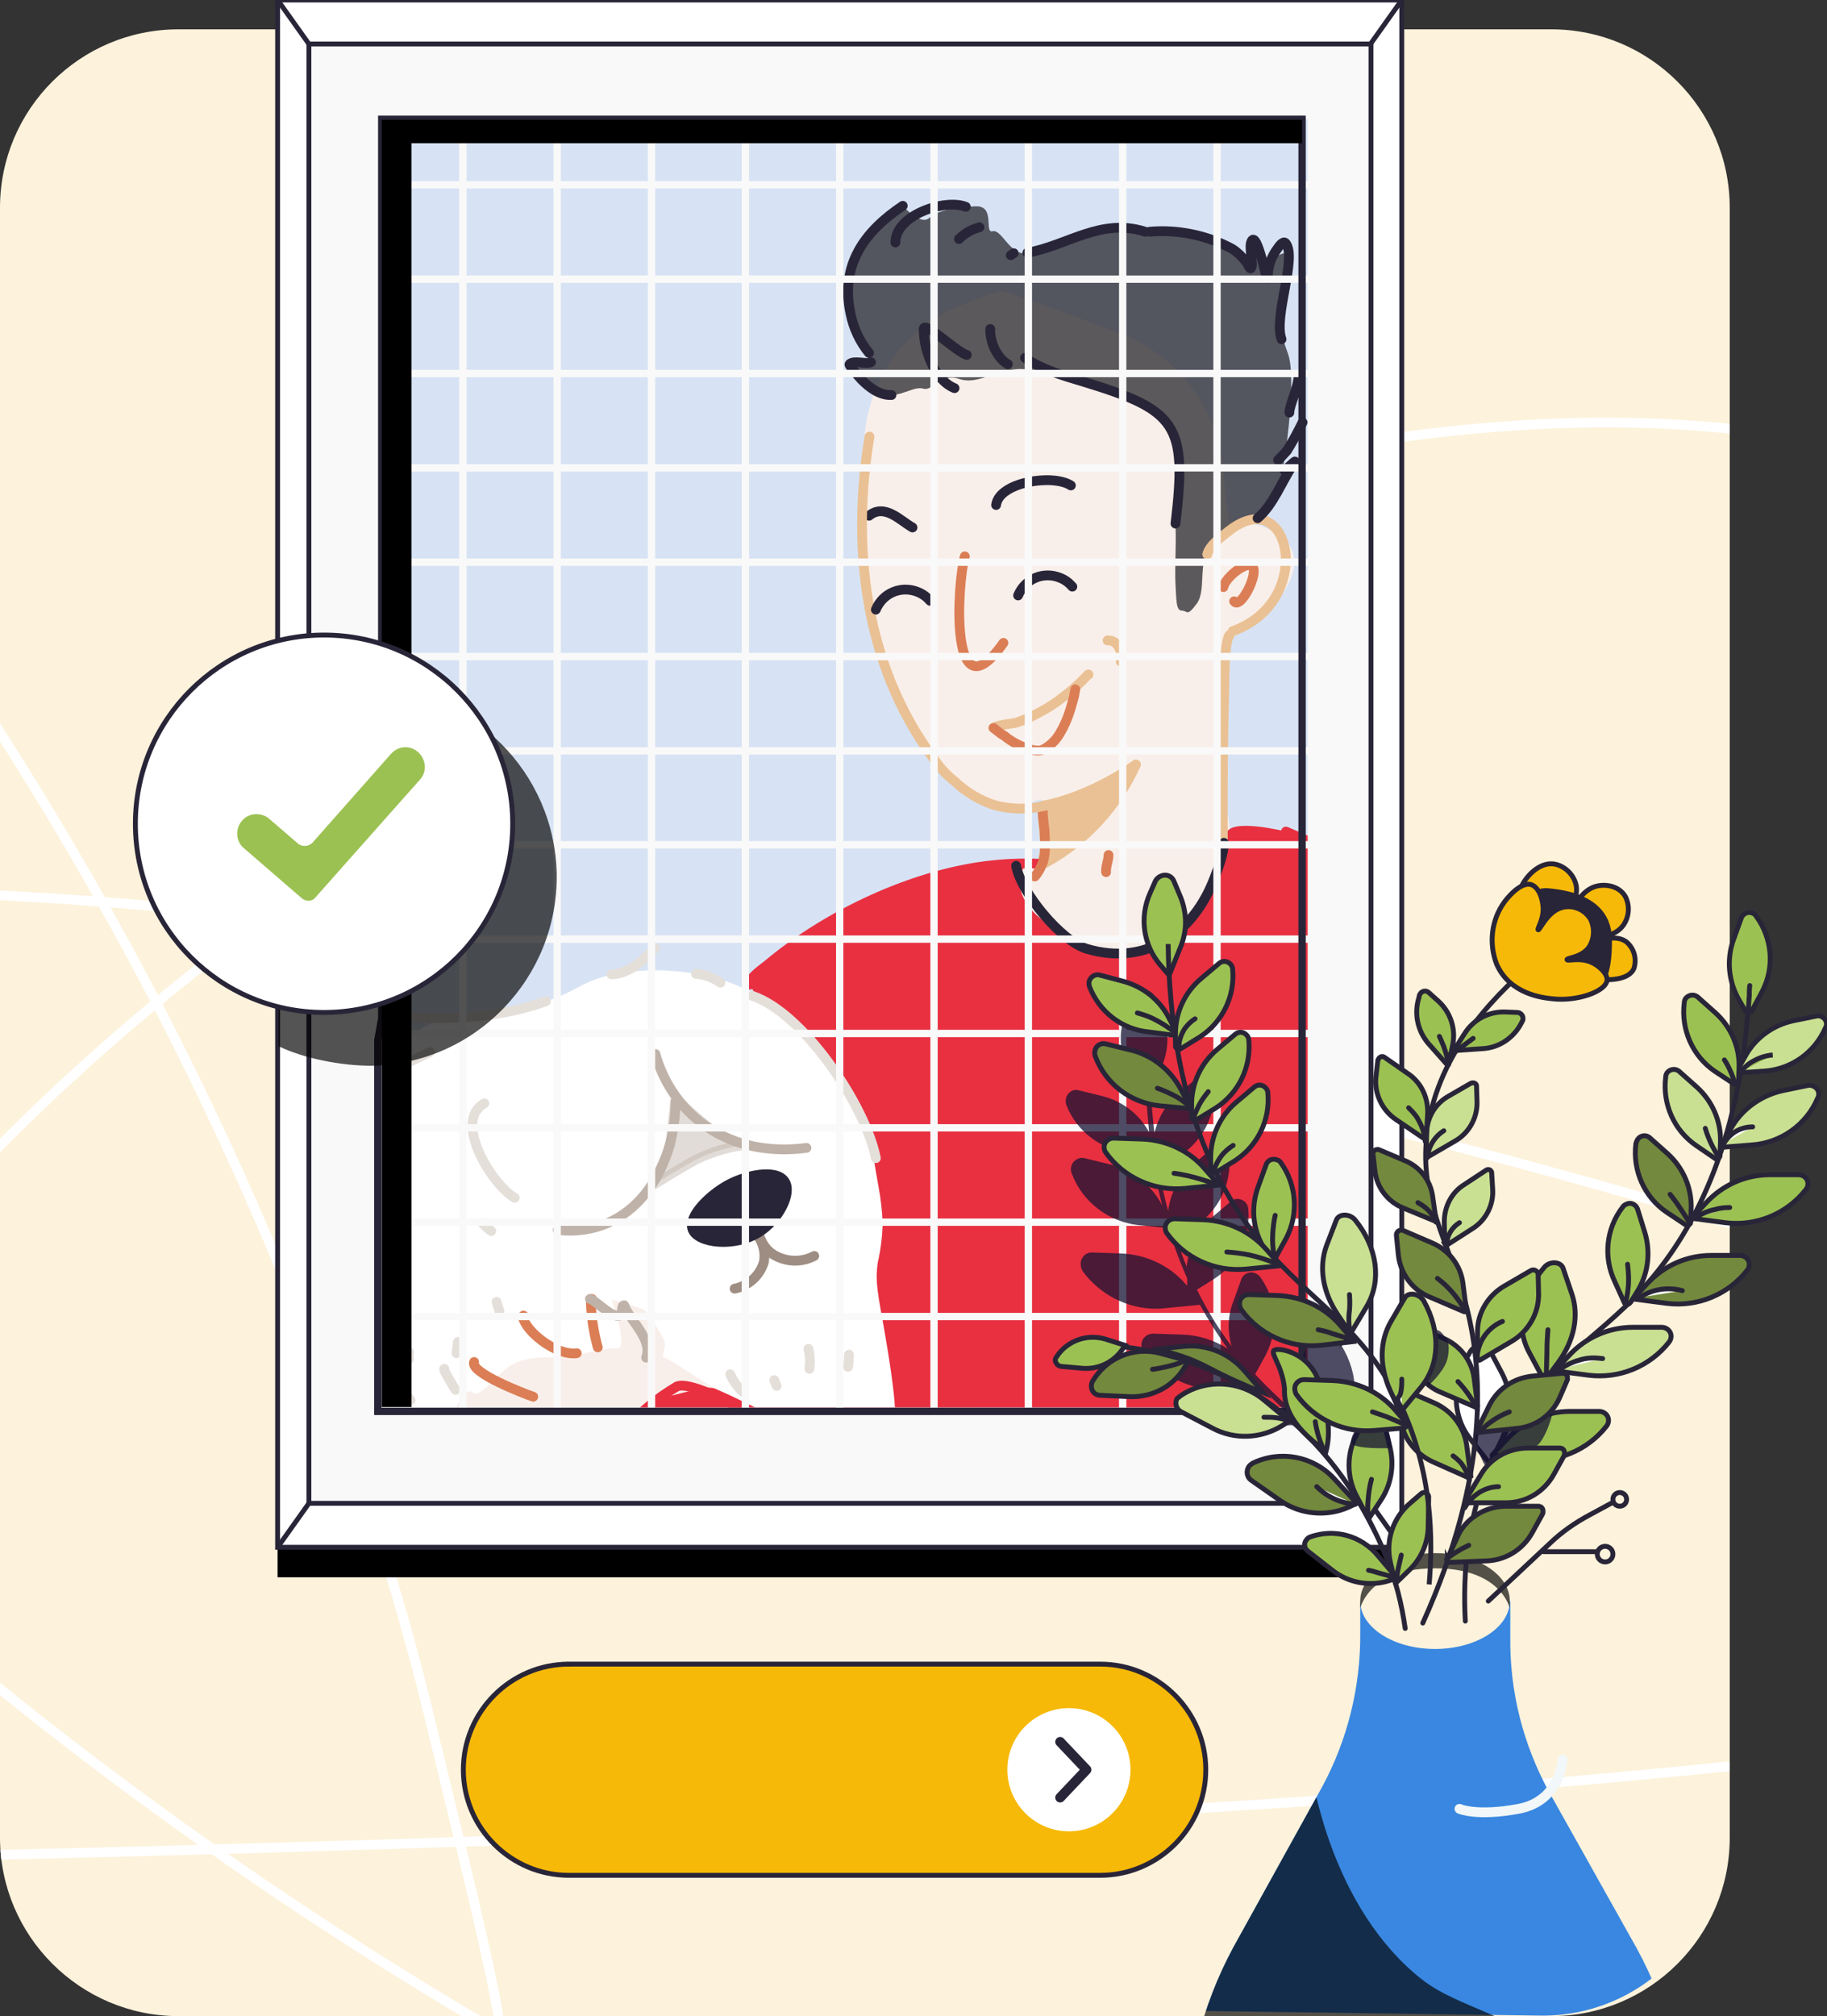
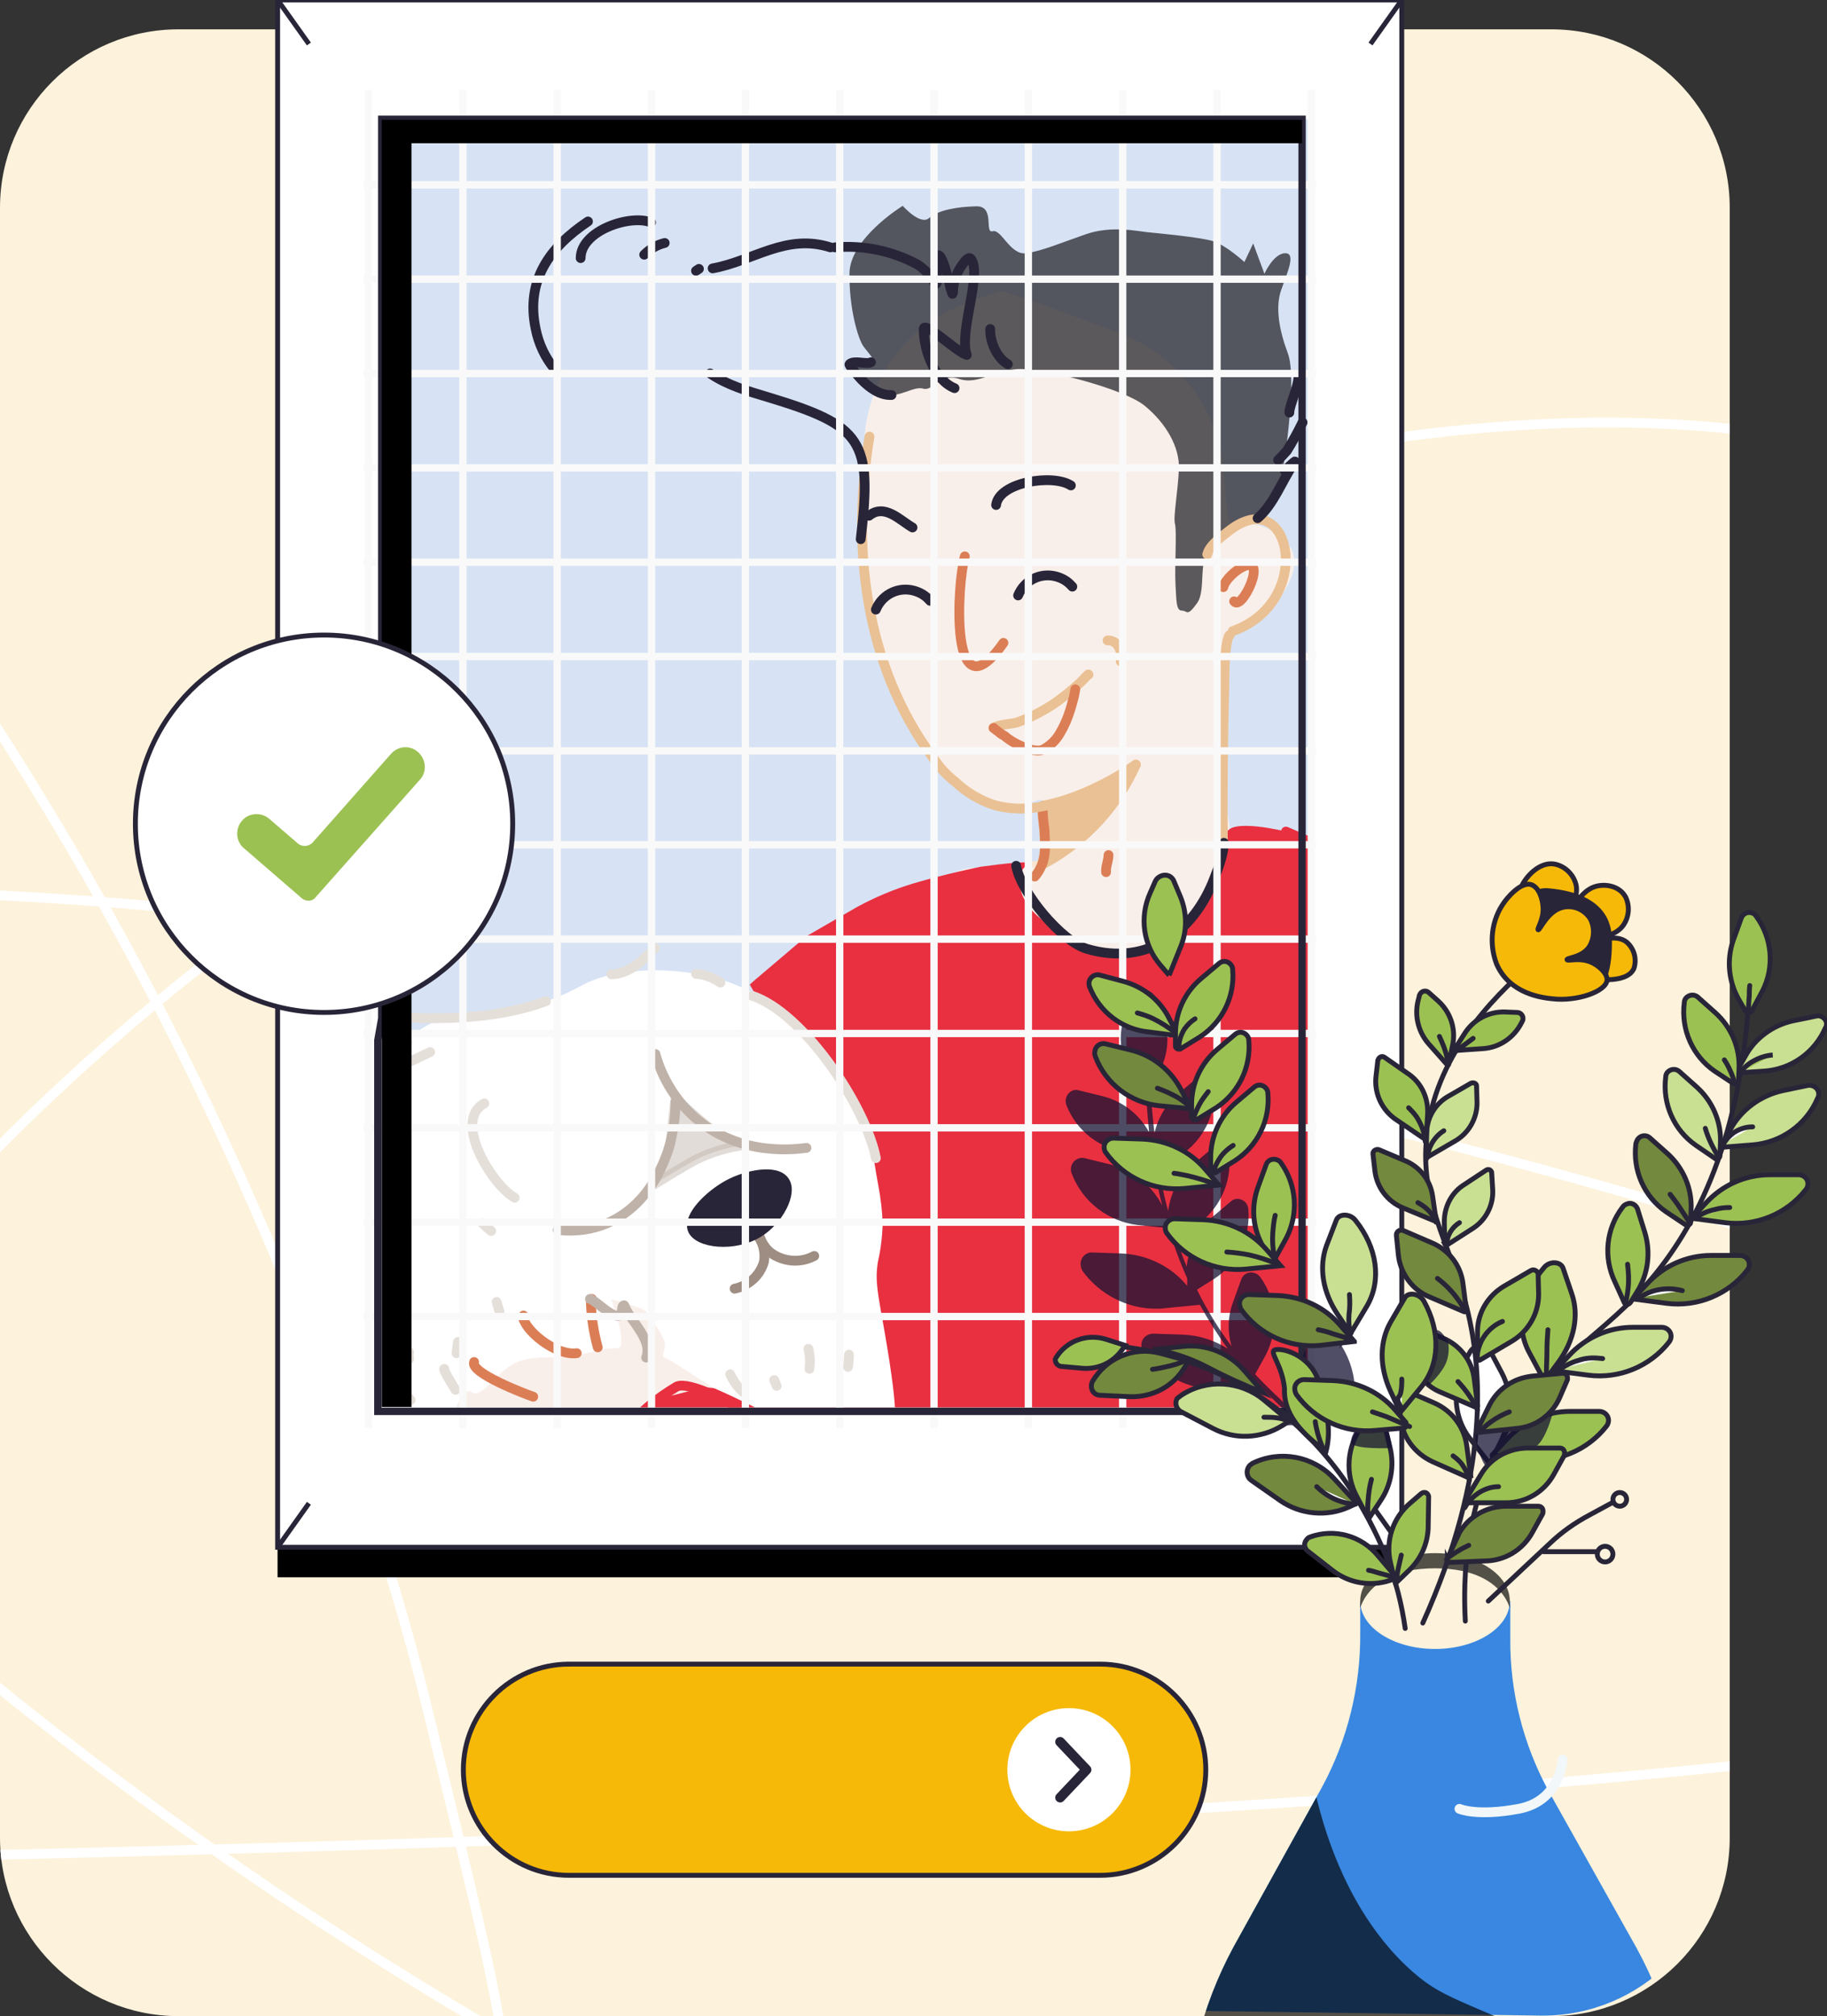
<svg xmlns="http://www.w3.org/2000/svg" viewBox="0 0 373.8 412.4" height="412.4" width="373.8">
  <rect x="0" y="0" width="373.8" height="412.4" fill="#333333" stroke="none" />
  <path d="M36.5 6h280.9c20.2 0 36.5 16.4 36.5 36.5v333.4c0 20.2-16.4 36.5-36.5 36.5H36.5C16.4 412.4 0 396 0 375.9V42.5C0 22.3 16.4 6 36.5 6z" fill="#FDF2DB" />
  <clipPath id="b">
    <path d="M36.5 6h280.9c20.2 0 36.5 16.4 36.5 36.5v333.4c0 20.2-16.4 36.5-36.5 36.5H36.5C16.4 412.4 0 396 0 375.9V42.5C0 22.3 16.4 6 36.5 6z" />
  </clipPath>
  <g clip-path="url(#b)">
    <path d="M-73.8 53.8c40.2 44 74.7 92.8 102.7 145.4C68.7 274.2 84.1 336 87.3 349c14.9 61.2 18.4 73.5 14.3 85.5-19.2 55.5-116 90.9-159.7 57.8-42.6-32.3-21.8-120.2-19.3-130.5C-29.5 168.4 317 18.7 432.3 118c81.2 69.9 64.5 277.6-31.4 343.6C239.2 573-133.7 271.7-107.3 205c29.9-75.7 610 59 605.9 116.9-2.7 39.2-273.9 53.3-546.1 58.5" stroke-miterlimit="10" stroke-width="2" stroke="#FFF" fill="none" />
  </g>
  <clipPath id="d">
    <path d="M352.1 60.1v315.7c0 20.2-16.3 36.5-36.5 36.5l-210.7-2.9" />
  </clipPath>
  <g clip-path="url(#d)">
    <path d="M311.4 527.2h-30.6l-.3-.3c-23.7-20.2-37.9-53.8-37.9-89.6-.1-13.6 3.3-27 9.7-38.9l18.1-32.7c5.3-9.7 8-20.7 7.9-31.7v-6.5H309v7.6c-.1 10.9 2.6 21.6 7.8 31.2l18 32.1c6.6 12 10 25.5 9.9 39.2v4.3c-.1 33.2-12.3 64.7-33.3 85.3z" fill="#3987E0" />
  </g>
  <clipPath id="f">
    <path d="M311.4 527.2h-30.6l-.3-.3c-23.7-20.2-37.9-53.8-37.9-89.6-.1-13.6 3.3-27 9.7-38.9l18.1-32.7c5.3-9.7 8-20.7 7.9-31.7v-6.5H309v7.6c-.1 10.9 2.6 21.6 7.8 31.2l18 32.1c6.6 12 10 25.5 9.9 39.2v4.3c0 33.2-12.3 64.7-33.3 85.3z" />
  </clipPath>
  <g clip-path="url(#f)">
    <path clip-path="url(#f)" d="M250.4 324.4c6.9-5.3 4-10 4.2-10.1.5-.3 2.2 1.8 2.6 2.1 6 7 10.5 42.5 10.5 42.5.5 3.6 3.9 29.1 21.4 44.5 7.2 6.3 10.2 5.2 44.9 21.8 19.8 9.4 20.5 10.6 20.5 11.6-.3 11-82.5 39.3-115.9 4-32.6-34.3-16.4-94.7 11.8-116.4z" opacity=".67">
    </path>
  </g>
  <path d="M56.8 6.1h230v316.5h-230V6.1z" />
  <path d="M56.8 6.1h230v316.5h-230V6.1z" />
  <path d="M56.8 0h230v316.5h-230V0z" stroke-miterlimit="10" stroke="#292538" fill="#FFF" />
  <path d="M63.2 307.5l-6.4 9m223.6-9l6.4 9M280.4 9l6.4-9m-230 0l6.4 9" stroke-miterlimit="10" stroke="#292538" fill="none" />
-   <path d="M63.2 9h217.3v298.5H63.2V9z" stroke-miterlimit="10" stroke="#292538" fill="#F9F9F9" />
  <clipPath id="h">
    <path d="M79.2 24.4h189.1v263.5H79.2" />
  </clipPath>
  <g clip-path="url(#h)">
    <path d="M-11.9-16.3h346.5V362H-11.9V-16.3z" fill="#D7E3F4" />
    <path d="M203.3 289.4L83 239.3s-6.7 6-8.6 20.5c-1.9 14.5.3 26.8 6.7 30s32.4 5.9 40.6 9.5 20.3 4.6 34.7 7.1 46.9-17 46.9-17z" fill="#F9EFEA" />
    <path d="M200.6 177.3c.2 1.1 4.2 21.5 19.2 26.9 3.6 1.2 7.5 1.7 11.3 1.5 12.7-1 22-8.1 26.5-19.8 1.8-4.9 3.3-9.8 4.5-14.9 0 0 .1-.2 0-.2" fill="#F9E5D2" />
    <path d="M196.8 62.4c-12.1 4.7-20 16.3-20 29.3 0 6.7-.1 13.2-.2 16.2-.3 7.5 2.6 29.3 7.1 36.2s7.7 12.7 11.7 15.7 9.4 5.5 12.1 5.5 6.1-3.5 6.1-.5 1.6 8.5-.1 11.5-13.7-.5-18 2.2-.3 36.6 28.9 37.1 45-25.4 41.5-35.2-6.9-10.2-8.5-9.7-5.4 1.3-5.4 1.3-2-12.5-1.8-15.7-1.3-23.6 1.2-25.7 7.7-4.4 9.9-7.5 6.1-8.9 1.1-13-9.1-3-10.6-3.1c-.5 0-1-4.4-1.4-9.9-.8-13-9.2-24.4-21.5-29-11-4.1-22.5-8.4-24-8.5-1 .1-4.2 1.2-8.1 2.8z" fill="#F9EFEA" />
    <path d="M184.7 42.1s-10.8 6.6-10.9 13.8 1.8 13.6 2.9 15c1 1.4 2.8 3.1 1.5 3.2l-4.4.4s3.9 5.4 7 6.2 6.1-1.8 8.1-1.2 3.5-3.3 7.3-2c3.7 1.3 7.1-1.7 12-2 4.9-.3 21.6 3.9 26 7.5 4.4 3.6 7.2 8.5 7 13s-1.2 9.8-.8 11.2-.1 9 .1 12.3.1 5.4 1.3 5.4 1 1.4 3.1-1.5-.2-9.6 3.4-11.7 12.6-8.8 13.7-13.4c1.1-4.6 3.3-21.2 1.5-26-1.8-4.8-2.6-9.4-1.4-12.9s3.2-7.7.8-7.6-4.2 4.2-4.2 4.2l-2.3-6.2-1.8 3.8s-3.8-3.5-6.5-4.3-11.3-1.6-13.3-1.8-7.4-1.4-12.6.4-8.9 3.4-12.2 3.9-5.1-5-6.9-4.5.6-5.2-3.4-5.1-7.8.8-9.6 2.4-5.4-2.5-5.4-2.5z" fill="#232228" opacity=".73" />
    <path d="M153.4 201.4l1-.9 10.6-9 10.4-6c3.7-2 7.5-3.6 11.5-4.8 6.4-1.9 13.7-3.4 13.7-3.4 5.1-.7 10-1.2 10.1-.7 0 .2-.7.4-1.2.9-2.2 2.5-.6 8.9 6.5 12.3 1.2.6 6.4 4.4 8.6 4.4 11.8.2 11.1 2.4 17.5-4.7 7-7.8 8.5-15.2 8.8-18.8s12.2-.6 12.2-.6c5 1.4 34.5 10.5 45.1 37.3 6.5 16.3 3.5 32.7 1.5 43.7-1.2 6.5-3.1 16.5-9.6 27.7-3 5.1-10.2 17.5-24.1 25-8.6 4.6-15.1 4.9-32.7 6.5-10.9 1-27.4 2.6-48.2 5.1 0 0-26.1 3-50.2-1.5-14.7-2.7-17-6.4-17.6-8.6-.1-.5-.1-1 0-1.4.9-4.2 3.6-17.1 9-18.2s8.1-2.6 10.8-1.4 21.8 0 26.5-7.9c7.8-13.2.9-37.5.4-38.9" fill="#E83041" />
    <path d="M158.1 289.7c3.1.6 6.9 1.3 11.2 2.1 10.7 1.9 12 2 13.1 1.1.7-.6 1.8-2-1.4-20.4-1.4-8-2-10.3-1.4-14.3.6-2.6.9-5.2 1-7.8-.1-2.7-.4-5.3-.9-7.9-1.2-6.5-1.4-9.9-2.4-11.6-5.3-9.5-8-14.3-11.3-17.9-3.5-4.2-7.8-7.7-12.7-10.3-3.4-1.7-7.1-2.9-10.9-3.5-5.2-.9-10.5-1-15.7-.1-7.8 1.3-7.7 3.5-16.4 6.2-12.5 3.8-15.4.2-23 4.5-5.3 3-4.4 5.2-11.8 11.2-7.9 6.4-10.9 5.7-16.6 10-12.1 8.9-15.1 24.3-16.7 32.7-2.3 12-3.7 19 .4 25 4.2 6.1 10.7 5.8 37.3 14 5.6 1.7 10.1 3.2 13.3 4.3 0 0-2.2-14-1.3-15.8s2.7-7.8 4.7-6.4 5.2-4.4 8.8-6 6.7-.9 10.9-1.4 7.3-1.8 9.9-1.6-1.1-10-1.1-10 6.6 1.7 7.1 2.5 3.5 4.8 3.8 6.3-1 3 .1 3.2 8.6 5.6 11 6.6 11.1 5.3 11 5.3z" fill="#FFF" />
    <path d="M138.2 224.7s6.6 6.1 8.5 7.1 5.8 2.4 5.8 2.4c-3.4.4-6.8 1.4-9.9 2.9 0 0-1.9.9-9.3 5.5h0s3.7-6.9 3.9-8.9 1-9 1-9h0z" stroke-linejoin="round" stroke-linecap="round" stroke-width="2" stroke="#BFB2A9" fill="#BFB2A9" opacity=".45" />
    <path d="M232.4 156.4c-3.8 8.5-10.3 15.6-18.5 20.1l-.6-.2c.6-2 .5-4.1.3-6.6 0-.7-.6-4.3-.2-4.8v-.1c9.3-1.7 18.1-7.7 19-8.4h0z" stroke-linejoin="round" stroke-linecap="round" stroke-width="2" stroke="#EAC194" fill="#EAC194" />
-     <path d="M153.4 201.4c-.3-1.3 2.9-3.4 3.6-4 11.3-9.5 27.8-17.8 43.6-20.1 4.1-.6 8.3-.8 12.5-.6" stroke-linejoin="round" stroke-linecap="round" stroke-width="2" stroke="#E83041" fill="none" />
    <path d="M247 113.4c.5-2 3.2-3.8 4.7-5 12.5-9.5 17.4 14.7.5 20.7" stroke-linejoin="round" stroke-linecap="round" stroke-width="2" stroke="#EAC194" fill="none" />
    <path d="M250.3 120.1c.3-1.5 2.6-3.5 3.9-4.1 5.4-2.8-.1 9.2-1.7 7" stroke-linejoin="round" stroke-linecap="round" stroke-width="2" stroke="#DB7E56" fill="none" />
    <path d="M251.6 129.9c-.2 0-.3.6-.4.8-.7 2.8-.6 5.8-.7 8.6v1.1c-.3 10.9-.4 21.8-.3 32.8" stroke-linejoin="round" stroke-linecap="round" stroke-width="2" stroke="#EAC194" fill="none" />
    <path d="M213.5 164.9c-.4.5.1 4.1.2 4.8.1 2.5.3 4.6-.3 6.6-.4 1.1-.9 2.1-1.7 3" stroke-linejoin="round" stroke-linecap="round" stroke-width="2" stroke="#DB7E56" fill="none" />
    <path d="M207.9 177.1c.9 5.4 9.3 15.5 14.5 17 12.3 3.6 21.9-3.4 26.1-14.6.8-2 1.9-5 1.9-7.1" stroke-linejoin="round" stroke-linecap="round" stroke-width="2" stroke="#292538" fill="none" />
    <path d="M203.2 148.9c1.1-.7 3.7-.8 4.8-1.1 2.9-1 5.7-2.5 8.3-4.3 1.2-.9 2.4-1.8 3.5-2.8l.8-.7c.7-.6 1.3-1.3 2-2 0 0 .1-.1.1 0" stroke-linejoin="round" stroke-linecap="round" stroke-width="2" stroke="#EAC194" fill="none" />
    <path d="M203.8 103.3c.6-4.7 11.6-6.4 15.3-4m-32.4 8.6c-2.5-1.4-5.7-5-8.9-2.4m28.4-31c-2.3-1.3-3.7-4.7-3.6-7.2" stroke-linejoin="round" stroke-linecap="round" stroke-width="2" stroke="#292538" fill="none" />
    <path d="M197.4 113.8c-1.6 5.6-3.2 33.5 7.9 17.7" stroke-linejoin="round" stroke-linecap="round" stroke-width="2" stroke="#DB7E56" fill="none" />
    <path d="M257.3 106c3.3-2.8 4.9-7.5 7.3-11 1.3-1.8-1.2.9-1.8 1.2m-1.3-2.1c.6-.6 1.2-1.2 1.8-1.9 1.2-1.9 2.2-3.8 3.2-5.8m-2.7-2c0-1.5 1.8-5 1.9-7.6" stroke-linejoin="round" stroke-linecap="round" stroke-width="2" stroke="#292538" fill="none" />
    <path d="M190.9 155c-14.2-19.2-16.7-43.6-13-65.7m13 65.7c1.2 1.8 2.7 3.5 4.4 4.8 2.3 2.2 5.1 3.9 8.2 4.9 3.3.9 6.7.9 10 .2 9.2-1.8 18-7.8 18.9-8.5h0" stroke-linejoin="round" stroke-linecap="round" stroke-width="2" stroke="#EAC194" fill="none" />
-     <path d="M182.4 80.8c-2.4.1-4.5-1.5-6.1-3.1-.2-.2-2.7-3-2.5-3.2.9-.9 3.4.1 4.4-.4m17.1 5.3c-4-1.6-6.2-7.5-6.3-11.6 0-.2-.1-.8.2-.8 1.2-.2 6.6 5 8.6 5.6m64.4-3.2c-1.7-4.7 3.3-16.8.8-19.7-.5-.5-1.4.8-1.6 1.1-1.2 1.6-1.9 3.4-2 5.4 0 .1 0 .6-.1.7s-.3-1-.4-1c-.2-.9-2-8.9-2.9-6.4-.5 1.2.5 4.6 0 5.3-.3.5-.7-.9-1.1-1.3-.8-1-1.7-1.9-2.8-2.6-5.2-2.8-11.1-4-16.9-3.5m-57.4 24.8c-1.9-2.3-3.2-5.1-3.8-8.1-2.1-9.9 2.8-16.7 10.7-22m-1.5 7.5c0-5.6 10.1-9 14.4-7.3m-1.4 6.6c1.2-1.2 2.6-2 4.2-2.4m6.4 5.7c.2-.1.4-.3.6-.4m26.9-4.4c-9.1-2.9-15.8 2.8-24.1 4.3m-.5 21.5c3.5 2.4 7.7 3.6 11.7 4.8 19.5 5.9 21.5 8.8 19.1 29.1" stroke-linejoin="round" stroke-linecap="round" stroke-width="2" stroke="#292538" fill="none" />
+     <path d="M182.4 80.8c-2.4.1-4.5-1.5-6.1-3.1-.2-.2-2.7-3-2.5-3.2.9-.9 3.4.1 4.4-.4m17.1 5.3c-4-1.6-6.2-7.5-6.3-11.6 0-.2-.1-.8.2-.8 1.2-.2 6.6 5 8.6 5.6c-1.7-4.7 3.3-16.8.8-19.7-.5-.5-1.4.8-1.6 1.1-1.2 1.6-1.9 3.4-2 5.4 0 .1 0 .6-.1.7s-.3-1-.4-1c-.2-.9-2-8.9-2.9-6.4-.5 1.2.5 4.6 0 5.3-.3.5-.7-.9-1.1-1.3-.8-1-1.7-1.9-2.8-2.6-5.2-2.8-11.1-4-16.9-3.5m-57.4 24.8c-1.9-2.3-3.2-5.1-3.8-8.1-2.1-9.9 2.8-16.7 10.7-22m-1.5 7.5c0-5.6 10.1-9 14.4-7.3m-1.4 6.6c1.2-1.2 2.6-2 4.2-2.4m6.4 5.7c.2-.1.4-.3.6-.4m26.9-4.4c-9.1-2.9-15.8 2.8-24.1 4.3m-.5 21.5c3.5 2.4 7.7 3.6 11.7 4.8 19.5 5.9 21.5 8.8 19.1 29.1" stroke-linejoin="round" stroke-linecap="round" stroke-width="2" stroke="#292538" fill="none" />
    <path d="M226.6 131c2.3-.1 3.1 2.6 2.7 4.3" stroke-linejoin="round" stroke-linecap="round" stroke-width="2" stroke="#EAC194" fill="none" />
    <path d="M263.1 170.1c11.3 4.8 24 10.4 33.2 18.6 27 24.1 15.2 85.2-9 107.4-22.5 20.7-55 10.1-84.2 18.6m48.7-75.4c-.9 4.8-2.1 9.6-3.5 14.3m-109.8 30c-8.1 4.8-16.7 13.2-13.9 23.6m13.9-23.6c5-2 29.8 14.8 35.8 17.5" stroke-linejoin="round" stroke-linecap="round" stroke-width="2" stroke="#E83041" fill="none" />
    <path d="M165.4 275.9c.3 1.3.4 2.7.2 4.1m-16.2 1.1c.6 1.4 1.5 2.6 2.6 3.6m6.4-2.4c.2.4.3.8.5 1.2m14.8-6.4c0 .8-.1 1.7-.2 2.5m-19.6-75.9c10.5 3.5 23.2 22.5 25.3 33.2" stroke-linejoin="round" stroke-linecap="round" stroke-width="2" stroke="#E5DFDA" fill="none" />
    <path d="M134.1 215.6c1.4 5.1 4.3 9.7 8.2 13.1 9.3 8.1 20.9 6.3 22.7 6.1m-26.8-9.4c0 13.9-8.8 27.9-24.1 26.2" stroke-linejoin="round" stroke-linecap="round" stroke-width="2" stroke="#BFB2A9" fill="none" />
    <path d="M125.1 199.3c3.5 0 6.7-3 8.9-5.4" stroke-linejoin="round" stroke-linecap="round" stroke-width="2" stroke="#E5DFDA" fill="none" />
    <path d="M88.2 290.1c-1.3 5.6 20 9.7 24.2 8.9m9.9-23.4c-.8-2.9-1.3-6-1.4-9v-.7c0-.1.1-.2.2-.2" stroke-linejoin="round" stroke-linecap="round" stroke-width="2" stroke="#DB7E56" fill="none" />
    <path d="M120.7 265.7l.3.1c1.6.9 4.3 3.8 5.8 3.3.7-.2.2-2.1.9-2.1l.1.2c1.1 2.9 5.8 6.8 4.4 10.5" stroke-linejoin="round" stroke-linecap="round" stroke-width="2" stroke="#BFB2A9" fill="none" />
    <path d="M107.1 269.1c-.5.2.5 1.7.6 1.9 1.8 2.8 6.8 6.3 10.3 5.8" stroke-linejoin="round" stroke-linecap="round" stroke-width="2" stroke="#DB7E56" fill="none" />
    <path d="M101.6 266.3c.2.7.4 1.4.6 2" stroke-linejoin="round" stroke-linecap="round" stroke-width="2" stroke="#E5DFDA" fill="none" />
    <path d="M97 278.6c-.9 2.2 10.3 6.5 12.1 7.1" stroke-linejoin="round" stroke-linecap="round" stroke-width="2" stroke="#DB7E56" fill="none" />
    <path d="M90.9 280c-.4 0 2.1 4 2.3 4.3m.5-9.8c-.1.8-.2 1.5-.3 2.3m-9.7-.2c-.1.5-.1.9 0 1.4m0 8c.1.1.1.3.3.4" stroke-linejoin="round" stroke-linecap="round" stroke-width="2" stroke="#E5DFDA" fill="none" />
    <path d="M112.4 299.3c4 0 7.7 2.8 11.1 4.6" stroke-linejoin="round" stroke-linecap="round" stroke-width="2" stroke="#DB7E56" fill="none" />
    <path d="M54.3 268.9c.1.2.7 1.1.9 1.4.5.9 1.1 1.8 1.6 2.6l3.3 5.7c3.7 6.8 8.2 16.4 4.1 24.1m-18.9-27.9c1.8 7 11 11.6 7.6 20.6" stroke-linejoin="round" stroke-linecap="round" stroke-width="2" stroke="#E5DFDA" fill="none" />
    <path d="M39.3 284.5c.5 1.7.9 3.5 1.1 5.3m48.3 16.6c5.3 3.8 10.2 8.6 9.3 15.8" stroke-linejoin="round" stroke-linecap="round" stroke-width="2" stroke="#BFB2A9" fill="none" />
    <path d="M69.4 278.7c.3.7.7 1.4 1.3 2m-25.6-28c11.4-26.2 19.6-26.2 42.9-37.5m11.1 10.5c-6.6 3.6 1.7 16.8 6.2 19.3m-6.6 5.2c.6.6 1.2 1.2 1.8 1.6m41.9-52.6c1.8.1 3.5.8 5 1.8m-35.7 3.8c-7.9 2.9-16 3.5-24.4 3.5-1.4 0-4.2-.5-5.5.4-1.4 1.1.7 3.9 1.5 4.6M75.5 302c1.2 1.1 2.4 2.1 3.8 2.9" stroke-linejoin="round" stroke-linecap="round" stroke-width="2" stroke="#E5DFDA" fill="none" />
    <path d="M44.7 298.7c-.3-.1 1.3 2.4 1.4 2.6 1.2 2 2.4 3.9 3.5 6 3.6 6.6 6.8 16.5 2.6 23.6" stroke-linejoin="round" stroke-linecap="round" stroke-width="2" stroke="#BFB2A9" fill="none" />
    <path d="M226.8 174.9c0 1.2-.6 2.3-.5 3.5" stroke-linejoin="round" stroke-linecap="round" stroke-width="2" stroke="#DB7E56" fill="none" />
    <path d="M155.2 252.1c.4 1.8 1.4 3.5 3 4.5 2.6 1.6 5.8 1.7 8.4.3" stroke-linejoin="round" stroke-linecap="round" stroke-width="2" stroke="#9E8D82" fill="none" />
    <path d="M155.1 252.9c1.1 1.5 1.5 3.4 1.2 5.2-.8 2.8-3.1 4.9-6 5.5" stroke-linejoin="round" stroke-linecap="round" stroke-width="2" stroke="#9E8D82" fill="none" />
    <path d="M160.5 241.6c1.7 2.4-1.2 8-5.3 10.5-5 3.1-12.4 2.2-13.5-.6-1-2.7 3.4-7 7.2-9.1 3.8-2.1 9.9-3.3 11.6-.8z" stroke-linejoin="round" stroke-linecap="round" stroke-width="2" stroke="#292538" fill="#292538" />
    <path d="M208.3 121.8c1.4-3.4 5.2-5 8.6-3.6 1 .4 1.8 1 2.5 1.8m-40.2 4.7c1.4-3.4 5.2-5 8.6-3.6 1 .4 1.8 1 2.5 1.8" stroke-linejoin="round" stroke-linecap="round" stroke-width="2" stroke="#292538" fill="none" />
    <path d="M203.3 148.9h0l.1.1.5.4c.1.1.3.2.4.3s.6.5 1 .7.5.4.8.6c.1.1.2.1.3.2 1.1.8 2.4 1.4 3.7 1.9.9.3 1.8.5 2.7.4h0c.2 0 .4-.1.6-.2.1 0 .3-.1.4-.2 1.2-.7 2.3-1.8 3-3 .9-1.5 1.6-3.1 2.1-4.7.3-.9.5-1.8.8-2.8.1-.4.3-1.6.3-1.6h0" stroke-linejoin="round" stroke-linecap="round" stroke-width="2" stroke="#DB7E56" fill="none" />
  </g>
  <path d="M74.4 37.8h194.9M74.4 57.1h194.9M74.4 76.4h194.9M74.4 95.7h194.9M74.4 115h194.9M74.4 134.3h194.9M74.4 153.6h194.9M74.4 172.8h194.9M74.4 192.1h194.9M74.4 211.4h194.9M74.4 230.7h194.9M74.4 250h194.9M74.4 269.3h194.9m-1-250.9v273.7M249 18.4v273.7M229.7 18.4v273.7M210.4 18.4v273.7M191.1 18.4v273.7M171.8 18.4v273.7M152.5 18.4v273.7M133.3 18.4v273.7M114 18.4v273.7M94.7 18.4v273.7M75.4 18.4v273.7" stroke-miterlimit="10" stroke-width="1.5" stroke="#F9F9F9" fill="none" />
  <path d="M77.3 239.5v-26.7l.8-4.5V24.4h188.3v264.3H77.3v-49.2h0z" stroke-miterlimit="10" stroke-width="1.5" stroke="#292538" fill="none" />
  <path d="M78.1 24.4v263.4h6.1V29.3h182.2v-4.8H78.1z" />
-   <path d="M75.9 140.8c-6.6 0-13.1 1.7-18.9 4.9V214c5.1 2.5 12.8 4 18.9 4 21.3-.3 38.3-17.9 38-39.2-.4-20.8-17.2-37.6-38-38z" opacity=".67" />
  <circle r="38.6" cy="168.5" cx="66.3" stroke-miterlimit="10" stroke="#292538" fill="#FFF" />
  <path d="M275.3 291.1c3.2-5.4 2.2-12.3-2.4-18.1-.7-.9-1.9-1.3-3-1.2-.8.1-1.4.6-1.7 1.3l-2 5.2c-1.5 4.4-1 9.3 1.5 13.3-1-1-2.1-1.9-3.1-2.9-2.6-2.4-5.2-4.8-7.8-7.6l2.2-4c2.6-5.1 2.2-11.2-1.1-15.8-.5-.7-1.3-1.1-2.2-1-.8.1-1.4.6-1.7 1.3l-1.7 4.7c-1.1 2.9-1.2 6.1-.3 9.1-2.7-3.6-5.1-7.5-7.1-11.6l3.5-2.2c4.8-3.1 7.5-8.6 7-14.3-.1-.9-.6-1.6-1.4-1.9-.7-.3-1.5-.2-2.1.3l-3.8 3.2c-3 2.6-4.9 6.2-5.3 10.2-.8-1.9-1.5-3.9-2.2-5.9l3.9-2.4c4.8-3.1 7.5-8.6 7-14.3-.1-.9-.6-1.6-1.4-1.9-.7-.3-1.5-.2-2.1.3l-3.8 3.2c-2.9 2.4-4.7 5.8-5.2 9.6-.8-2.8-1.4-5.8-1.9-8.8.1 0 .3-.1.4-.1l3.9-2.4c4.8-3.1 7.5-8.6 7-14.3-.1-.9-.6-1.6-1.4-1.9-.7-.3-1.5-.2-2.1.3l-3.8 3.2c-2.5 2.1-4.2 5-4.9 8.1-.3-2.7-.6-5.5-.7-8.4l2.3-5.5c1.4-3.4 1.4-7.3 0-10.7l-1.4-3.1c-.4-1-1.3-1.6-2.3-1.6-1 0-2 .6-2.4 1.5l-1.1 2.5c-2.3 5.1-1.5 11 2.2 15.2l1.7 2c.1 2.7.4 5.3.6 7.9-2-3.7-5.5-6.4-9.6-7.4l-4.9-1.2c-.7-.2-1.5.1-2 .7-.6.7-.7 1.6-.4 2.4 2.1 5.3 6.9 9 12.6 9.6l4.6.4h.3V237.8c0 .4.2.7.4.9.5 2.7 1 5.3 1.7 7.9-2.2-4.2-6-7.3-10.6-8.4l-5.3-1.3c-.8-.2-1.6.1-2.2.7-.6.7-.8 1.7-.4 2.5 2.2 5.8 7.5 9.8 13.6 10.5l6 .6v1.1c0 .5.3 1 .9 1.2.9 2.8 2 5.5 3.1 8v1.5l-.2-.2c-3.3-3.9-8.2-6.2-13.3-6.4l-5.9-.2c-1.3-.1-2.4 1-2.4 2.3 0 .5.1 1 .4 1.5 3.5 4.8 9.1 7.7 15 7.7.6 0 1.1 0 1.7-.1l7.3-.7c1.7 3.1 3.6 6.1 5.7 9-2.8-1.8-6-2.8-9.3-2.9l-5.9-.2c-.9 0-1.7.4-2.2 1.2-.4.8-.4 1.8.2 2.5 3.5 4.8 9 7.7 15 7.7.6 0 1.1 0 1.7-.1l7-.6c2.2 2.2 4.4 4.3 6.5 6.3l1.4 1.3c-2.6-1.5-5.6-2.4-8.6-2.5l-5.9-.2c-.9 0-1.7.4-2.1 1.2-.4.8-.4 1.8.2 2.5m-1.3-42.6h.2l.3.6-.5-.6z" fill="#161333" opacity=".75" />
  <ellipse ry="9.8" rx="15.3" cy="327.5" cx="293.6" fill="#FDF2DB" />
  <path d="M308.9 327.5c0 5.4 1.3-6.7-15.3-6.7s-15.3 12.1-15.3 6.7 6.9-9.8 15.3-9.8 15.3 4.3 15.3 9.8z" opacity=".67" />
  <path d="M298.6 370s3.5 1.6 12.1 0 9-10.1 9-10.1" stroke-miterlimit="10" stroke-linecap="round" stroke-width="2" stroke="#F2F7F9" fill="none" />
  <path d="M299.8 331.6c-.5-9.2.1-22.8 7.1-36.4 8.1-15.8 19.2-20.5 29.5-31.9 9.3-10.4 19.8-28.2 21.5-60.5" stroke-miterlimit="10" stroke-linecap="round" stroke="#292538" fill="none" />
  <path d="M346.1 249.2l2.9-3.1c3.4-3.7 8.1-5.8 13.1-5.8h5.9c1 0 1.9.8 1.9 1.8 0 .4-.1.8-.4 1.2h0c-3.9 5-10.2 7.6-16.5 6.8l-6.9-.9z" stroke-miterlimit="10" stroke="#292538" fill="#9CC153" />
  <path d="M352 234.7l2-3.6c2.2-4.1 6.2-7 10.7-8l5.3-1.1c1-.1 2 .6 2.1 1.6 0 .4 0 .7-.2 1h0c-2.3 5.5-7.6 9.2-13.5 9.6l-6.4.5zm4.5-15.3c-.4 0-.7-.3-.8-.7 0-.1 0-.3.1-.4l1.2-2.1c2-3.8 5.7-6.5 9.9-7.4l4.9-1c.9-.1 1.8.6 1.9 1.5 0 .3 0 .6-.2.9h0c-2.2 5.1-7 8.5-12.5 8.9l-4.5.3z" stroke-miterlimit="10" stroke="#292538" fill="#C9E092" />
  <path d="M354.6 221.6c.3.2.8.1 1-.2.1-.1.1-.2.1-.4l.1-2.4c.2-4.3-1.6-8.5-4.8-11.4l-3.7-3.3c-.8-.6-1.8-.4-2.4.3-.2.3-.3.6-.3.9h0c-.7 5.5 1.7 10.9 6.2 14l3.8 2.5z" stroke-miterlimit="10" stroke="#292538" fill="#9CC153" />
  <path d="M350.8 236.9c.3.2.8.1 1-.2.1-.1.1-.2.1-.4l.1-2.5c.2-4.3-1.6-8.5-4.8-11.4l-3.7-3.3c-.8-.6-1.8-.4-2.4.3-.2.3-.3.6-.3.9h0c-.7 5.5 1.7 10.9 6.2 14l3.8 2.6z" stroke-miterlimit="10" stroke="#292538" fill="#C9E092" />
  <path d="M344.8 250.5c.3.2.8.1 1-.2.1-.1.1-.2.1-.4l.1-2.5c.2-4.3-1.6-8.5-4.8-11.4l-3.7-3.3c-.7-.6-1.8-.5-2.4.3-.2.3-.3.6-.4.9h0c-.7 5.5 1.7 10.9 6.2 14l3.9 2.6z" stroke-miterlimit="10" stroke="#292538" fill="#73893D" />
  <path d="M332.3 266.4c.2.4.6.5 1 .3l.3-.3 1.3-2.1c2.3-3.6 2.9-8.1 1.6-12.3l-1.5-4.8c-.4-.9-1.4-1.3-2.2-.9-.3.1-.6.3-.8.6h0c-3.4 4.4-4 10.3-1.6 15.3l1.9 4.2zm26.1-59.6c-.2.4-.6.5-1 .3l-.3-.3-1.2-2.1c-2.2-3.7-2.7-8.2-1.3-12.3l1.7-4.7c.4-.9 1.4-1.3 2.3-.9.3.1.5.3.7.6h0c3.3 4.5 3.8 10.4 1.3 15.3l-2.2 4.1z" stroke-miterlimit="10" stroke="#292538" fill="#9CC153" />
  <path d="M334.1 265.7l2.9-3.1c3.4-3.7 8.1-5.8 13.1-5.8h5.9c1 0 1.9.8 1.9 1.8 0 .4-.1.8-.4 1.2h0c-3.9 5-10.2 7.6-16.5 6.8l-6.9-.9z" stroke-miterlimit="10" stroke="#292538" fill="#73893D" />
  <path d="M318.1 280.4l2.9-3.1c3.4-3.7 8.1-5.8 13.1-5.8h5.9c1 0 1.9.8 1.9 1.8 0 .4-.1.8-.4 1.2h0c-3.9 5-10.2 7.6-16.5 6.8l-6.9-.9z" stroke-miterlimit="10" stroke="#292538" fill="#C9E092" />
  <path d="M316 282.5l2.8-3.8c3.3-4.5 4.3-9.6 2.8-14l-1.8-5.3c-.5-1.4-2.8-1.5-3.9-.1h0c-4.7 5.5-5.9 12.1-3 17.4l3.1 5.8z" stroke-miterlimit="10" stroke="#292538" fill="#9CC153" />
  <path d="M304.8 299.4l2.1-4.2c2.5-5 2.6-10.1.4-14.3l-2.6-4.9c-.7-1.3-3-1-3.9.5h0c-3.8 6.2-3.8 12.9-.1 17.7l4.1 5.2z" stroke-linejoin="round" stroke-linecap="round" stroke="#292538" fill="#FFF" />
  <path d="M305.3 297.6l2.9-3.1c3.4-3.7 8.1-5.8 13.1-5.8h5.9c1 0 1.9.8 1.9 1.8 0 .4-.1.8-.4 1.2h0c-3.9 5-10.2 7.6-16.5 6.8l-6.9-.9z" stroke-miterlimit="10" stroke="#292538" fill="#9CC153" />
  <path d="M226.9 275.2c9 .7 17.7 3.2 25.7 7.4 17.8 9.5 26.9 25.6 31.1 36.1 1.9 4.6 3.1 9.5 3.8 14.4h0m3.6-1.1c13.7-30.5 12.5-51.9 8.6-66-3.4-12.1-9.2-20.4-7.8-33.6 1.7-15.9 12.7-27.8 21.8-35.5" stroke-miterlimit="10" stroke-linecap="round" stroke="#292538" fill="none" />
  <path d="M310.5 287.3s-8.4 4.7-8.6 6.5 2.2 7.7 3.3 7.1 7.6-3.6 9.5-5.4 3.8-8.3 3.4-9.9-7.6 1.7-7.6 1.7z" fill="#161333" opacity=".75" />
  <path d="M299.9 306.7l3.1-5.1c2-3.4 5.7-5.4 9.6-5.4h6.5c.6 0 1 .4 1 1 0 .2 0 .4-.1.6l-2.1 3.8c-2 3.6-5.7 5.8-9.8 5.8h-7.9c-.2 0-.4-.2-.4-.4 0-.1 0-.2.1-.3h0z" stroke-miterlimit="10" stroke="#292538" fill="#9CC153" />
  <path d="M296.1 318.9l2.5-5.4c2-3.4 5.7-5.4 9.6-5.4h6.5c.6 0 1 .4 1 1 0 .2 0 .4-.1.6l-2.1 3.8c-2 3.6-5.7 5.8-9.8 5.8l-7.3.3c-.2 0-.4-.2-.4-.4s.1-.2.1-.3h0z" stroke-miterlimit="10" stroke="#292538" fill="#73893D" />
  <path d="M300.9 301.8l-.8-6c-.5-3.9-3-7.2-6.6-8.8l-6-2.6c-.5-.2-1.1 0-1.3.5-.1.2-.1.4-.1.5l.4 4.3c.3 4.1 2.9 7.6 6.6 9.3l7.2 3.2c.2.1.4 0 .5-.2.1-.1.1-.2.1-.2h0z" stroke-miterlimit="10" stroke="#292538" fill="#9CC153" />
  <path d="M302.2 292.6l2.5-5.1c1.7-3.4 5-5.6 8.7-6l6.3-.6c.6 0 1 .4 1 .9v.4l-1.6 3.7c-1.6 3.6-5 6-8.9 6.3l-7.6.8c-.2 0-.4-.1-.4-.3v-.1z" stroke-miterlimit="10" stroke="#292538" fill="#73893D" />
  <path d="M302.3 287.4l-.7-5.5c-.5-3.7-3-6.8-6.4-8.2l-5.8-2.5c-.5-.2-1.1 0-1.3.5-.1.2-.1.3-.1.5l.4 4c.4 3.8 2.9 7.2 6.4 8.6l7 3c.2.1.4 0 .5-.1 0-.1.1-.2 0-.3zm-.1-9.7l.1-5.6c.1-3.7 2.2-7.1 5.4-9l5.5-3.2c.5-.3 1.1-.1 1.4.4.1.1.1.2.1.4l.1 4.1c0 3.9-2.1 7.5-5.4 9.5l-6.6 3.9c-.2.1-.4.1-.5-.1-.1-.3-.1-.3-.1-.4h0z" stroke-miterlimit="10" stroke="#292538" fill="#9CC153" />
  <path d="M295.6 254.5l-.1-4.6c0-3.1 1.5-6 4.1-7.6l4.4-2.9c.4-.3.9-.2 1.1.2.1.1.1.2.1.4l.2 3.3c.2 3.2-1.4 6.3-4.1 8l-5.3 3.4c-.1.1-.3 0-.4-.2 0 0 0 0 0 0h0z" stroke-miterlimit="10" stroke="#292538" fill="#C9E092" />
  <path d="M300 267.9l-.7-5.5c-.5-3.7-3-6.8-6.4-8.2l-5.8-2.5c-.5-.2-1.1 0-1.3.5-.1.1-.1.3-.1.5l.4 4c.4 3.8 2.9 7.2 6.4 8.6l7 3c.2.1.4 0 .5-.1v-.3h0zm-6.2-18.4l-.7-4.9c-.5-3.3-2.7-6-5.7-7.2l-5.2-2.2c-.4-.2-1 0-1.2.4-.1.1-.1.3-.1.4l.4 3.5c.4 3.4 2.6 6.3 5.8 7.6l6.3 2.6c.2.1.4 0 .4-.2 0 .1 0 .1 0 0h0z" stroke-miterlimit="10" stroke="#292538" fill="#73893D" />
  <path d="M291.8 236.2l.1-4.6c.1-3.1 1.8-5.9 4.5-7.4l4.5-2.6c.4-.2.9-.1 1.1.2.1.1.1.3.1.4l.1 3.4c0 3.2-1.7 6.2-4.5 7.8l-5.5 3.2c-.1.1-.3 0-.4-.1v-.3h0z" stroke-miterlimit="10" stroke="#292538" fill="#C9E092" />
  <path d="M291.8 232.6l.3-4.9c.1-3.3-1.4-6.4-4.2-8.2l-4.6-3.2c-.4-.3-.9-.2-1.2.2-.1.1-.1.3-.2.4l-.4 3.5c-.3 3.4 1.3 6.7 4.1 8.6l5.6 3.8c.1.1.3.1.4-.1.2 0 .2 0 .2-.1h0zm4.6-15l.8-3.8c.7-3.3-.4-6.7-2.9-9l-1.9-1.7c-.5-.5-1.2-.5-1.7 0-.1.1-.2.3-.3.5l-.1.5c-1 3.2-.3 6.7 1.9 9.3l3.8 4.3c0 .1.1.1.2 0 .2 0 .2-.1.2-.1h0zm1.1-2.8l2.1-3.3c1.8-2.9 4.9-4.6 8.3-4.5l2.5.1c.7 0 1.2.6 1.2 1.2 0 .2 0 .4-.1.5l-.2.4c-1.5 3-4.5 5.1-7.9 5.3l-5.8.4c-.1.2-.1.1-.1-.1-.1.1 0 .1 0 0z" stroke-miterlimit="10" stroke="#292538" fill="#9CC153" />
  <path d="M291.1 272.8l-.7 8.7 1.9 1.9s2.9-2.6 3.7-5 .2-4.6 0-4.5-1.1-2.2-2.5-1.8-2.4.7-2.4.7z" fill="#161333" opacity=".75" />
  <path d="M311.3 181.3c-2.3 4.9 1.1 10.5 1.8 11.6 3.5 5.7 9.5 6.8 11.4 7.1.9.2 8.3 1.5 9.8-1.9.6-1.9.1-4-1.5-5.4-2-1.6-5.2-.3-5.3-.7s3-.5 4.6-2.7c1.2-1.7 1.4-3.9.5-5.8-1.3-2.4-4.4-2.8-6.4-2.1-2.9 1-4.4 4.7-4.7 4.5s1.4-2.3 1-4.7c-.4-2.1-2.1-3.9-4.2-4.4-2.9-.7-5.8 2-7 4.5h0z" stroke-miterlimit="10" stroke="#292538" fill="#F7B907" />
  <path d="M308.3 194.4s2.2-12.4 8.5-11.7c12 1.1 12 7.7 12 10 0 6.2-1.4 10.3-5.5 10.1s-15-8.4-15-8.4z" stroke-miterlimit="10" stroke-width="2" stroke="#292538" fill="#292538" />
  <path d="M307.8 184.5c-2.7 3.7-3.2 8.5-1.6 12.7 2.7 6.2 9.5 6.9 11.4 7.1 5.1.6 11-1.5 11.2-3.8.1-1.4-1.7-2.9-2.9-3.5-2.5-1.3-5.2-.3-5.3-.7s3.1-.4 4.6-2.7c1-1.7 1.1-3.8.2-5.6-1.3-2.1-3.8-3-6-2.3-2.9.9-4.4 4.7-4.7 4.5s1.2-2.1 1-4.7c-.1-1.6-.8-3.9-2.3-4.5-2.3-.9-5.4 3.2-5.6 3.5h0z" stroke-miterlimit="10" stroke="#292538" fill="#F7B907" />
  <path d="M240.9 242.4h.2l.3.6-.5-.6z" opacity=".67" />
  <path d="M239.2 199.5l2.3-5.7c1.4-3.3 1.4-7 0-10.4l-1.3-3.1c-.4-1.1-1.6-1.6-2.7-1.1-.5.2-.9.6-1.1 1l-1.1 2.5c-2.2 4.9-1.4 10.6 2.1 14.7l1.8 2.1M268 314.4h0c5-1.8 10.5-.3 13.9 3.8l3.9 4.6-1.5.5c-4 1.3-8.4.5-11.7-2.1l-5-3.9c-.7-.5-.9-1.5-.4-2.2.3-.4.5-.6.8-.7z" stroke-miterlimit="10" stroke="#292538" fill="#9CC153" />
  <path d="M256.3 299.3h0c5.6-2.7 12.3-1.5 16.6 3.1l4.7 5.1-1.7.8c-4.5 2-9.8 1.5-13.9-1.3l-6-4.2c-.9-.6-1.1-1.9-.5-2.8.2-.3.5-.5.8-.7z" stroke-miterlimit="10" stroke="#292538" fill="#73893D" />
  <path d="M241.7 285.4h0c5.2-3.4 12-3 16.8.9l5.3 4.4-1.6 1c-4.3 2.6-9.6 2.8-14 .5l-6.5-3.4c-1-.5-1.4-1.7-.9-2.7.4-.3.6-.5.9-.7h0z" stroke-miterlimit="10" stroke="#292538" fill="#C9E092" />
  <path d="M223.5 282.6h0c2.8-4.8 8.4-7.2 13.8-5.8l5.9 1.6-.9 1.4c-2.3 3.8-6.5 6-11 5.9l-6.4-.3c-1-.1-1.7-1-1.6-2 0-.3.1-.6.2-.8z" stroke-miterlimit="10" stroke="#292538" fill="#73893D" />
  <path d="M216.2 277.5h0c2.1-3.2 6.1-4.7 9.9-3.6l4.1 1.3-.7 1c-1.8 2.5-4.8 3.9-7.9 3.7l-4.5-.4c-.7-.1-1.2-.7-1.2-1.4.1-.2.1-.4.3-.6zm69.3 46.4l2.8-2.7c2.4-2.3 3.8-5.4 3.9-8.7l.1-6.4c-.1-.5-.5-.9-1-.8-.2 0-.3.1-.5.2l-2.2 1.9c-3.6 3-5.2 7.8-4.1 12.3l1 4.2zm-5.5-13.2l2.5-3.8c2.1-3.1 2.8-7.1 1.9-10.8l-1.7-7.1c-.2-.6-.9-.8-1.5-.6-.2.1-.3.2-.4.3l-2 2.8c-3.3 4.3-3.7 10.1-1.1 14.8l2.3 4.4zm-10.3-28.4c.9 2.9 1.5 5.8 2 8.8.2 1.9.1 3.9-.4 5.8l-1.8-1.4c-4.5-3.6-6.9-7.3-6.7-11.5-.5-5-3.3-7.5-1.9-7.9s6.9.9 8.8 6.2h0z" stroke-miterlimit="10" stroke="#292538" fill="#9CC153" />
  <path d="M236.3 276l5.9-.6c4.7-.5 9.3 1.4 12.4 5l3.9 4.5c-3.8-1.5-7.6-3.2-11.2-5.1-3.4-1.8-7.1-3.1-11-3.8z" stroke-miterlimit="10" stroke="#292538" fill="#73893D" />
  <path d="M278.2 291.3s-1.7 1.9-1.8 3.6 8.4 1.3 8.4 1.3c-.2-1.5-.6-3-1.1-4.5-.7-1.2-5.5-.4-5.5-.4z" fill="#161333" opacity=".75" />
-   <path d="M292.4 324.1c.8-9.1.7-22.8-5.8-36.7-7.6-16-18.5-21.1-28.4-33-8.9-10.7-18.8-28.9-19.2-61.3" stroke-miterlimit="10" stroke="#292538" fill="none" />
  <path d="M249.4 242.4l-2.8-3.2c-3.2-3.8-7.9-6-12.9-6.2l-5.9-.2c-1 0-1.9.8-1.9 1.8 0 .4.1.8.3 1.1h0c3.7 5.2 9.9 8 16.2 7.4l7-.7z" stroke-miterlimit="10" stroke="#292538" fill="#9CC153" />
  <path d="M243.7 226.8l-1.9-3.6c-2.1-4.2-5.9-7.3-10.4-8.4l-5.3-1.3c-1-.2-2 .5-2.1 1.6-.1.3 0 .7.1 1h0c2.1 5.6 7.2 9.5 13.2 10.1l6.4.6z" stroke-miterlimit="10" stroke="#292538" fill="#73893D" />
  <path d="M239.7 211.7c.4 0 .8-.3.8-.7 0-.1 0-.3-.1-.4l-1.1-2.1c-1.9-3.9-5.4-6.7-9.6-7.8l-4.9-1.3c-.9-.1-1.8.5-2 1.5 0 .3 0 .6.1.9h0c2 5.2 6.7 8.8 12.2 9.3l4.6.6zM241.6 214.5c-.3.2-.8.1-1-.2-.1-.1-.1-.2-.1-.4v-2.5c0-4.3 1.9-8.4 5.2-11.2l3.8-3.2c.8-.6 1.8-.4 2.4.4.2.3.3.6.3.9h0c.5 5.5-2.1 10.8-6.7 13.8l-3.9 2.4zm3.3 14.5c-.3.2-.8.1-1-.2-.1-.1-.1-.2-.1-.4v-2.5c0-4.3 1.9-8.4 5.2-11.2l3.8-3.2c.8-.6 1.8-.4 2.4.4.2.3.3.6.3.9h0c.5 5.5-2.1 10.8-6.7 13.8l-3.9 2.4zm3.9 10.8c-.3.2-.8.1-1-.2-.1-.1-.1-.3-.1-.4v-2.4c0-4.3 1.9-8.5 5.2-11.3l3.8-3.2c.8-.6 1.8-.4 2.4.4.2.3.3.6.3.9h0c.5 5.5-2.1 10.8-6.7 13.8l-3.9 2.4zm12.2 17.4c-.2.4-.6.5-1 .3l-.3-.3-1.2-2.1c-2.2-3.7-2.6-8.2-1.1-12.3l1.7-4.7c.4-.9 1.4-1.2 2.3-.8.3.1.5.3.7.6h0c3.2 4.5 3.6 10.4 1.1 15.3l-2.2 4z" stroke-miterlimit="10" stroke="#292538" fill="#9CC153" />
  <path d="M262 258.9l-2.8-3.2c-3.3-3.8-8-6-13-6.2l-5.9-.2c-1 0-1.9.8-1.9 1.8 0 .4.1.8.3 1.1h0c3.7 5.2 9.9 8 16.2 7.4l7.1-.7z" stroke-miterlimit="10" stroke="#292538" fill="#9CC153" />
  <path d="M277.1 274.4l-2.8-3.2c-3.2-3.8-7.9-6-12.9-6.2l-5.9-.2c-1 0-1.9.8-1.9 1.8 0 .4.1.8.3 1.2h0c3.7 5.2 9.9 8 16.2 7.4l7-.8z" stroke-miterlimit="10" stroke="#292538" fill="#73893D" />
  <path d="M276.3 272.8l-2.6-3.9c-3.1-4.6-3.9-9.7-2.3-14.1l2-5.2c.5-1.4 2.8-1.4 3.9 0h0c4.5 5.6 5.4 12.3 2.4 17.5l-3.4 5.7z" stroke-miterlimit="10" stroke="#292538" fill="#C9E092" />
  <path d="M286.5 288.9l-2-4.3c-2.3-5-2.3-10.2.1-14.3l2.8-4.8c.7-1.3 3-.9 3.9.6h0c3.5 6.3 3.3 13-.6 17.7l-4.2 5.1zm1.1 2l-2-2.3c-3.2-3.8-7.9-6-12.9-6.2l-5.9-.2c-1 0-1.9.8-1.9 1.8 0 .4.1.8.3 1.2h0c3.7 5.2 9.9 8 16.2 7.4l5.8-.5c.3 0 .6-.3.5-.7 0-.3 0-.4-.1-.5h0z" stroke-miterlimit="10" stroke="#292538" fill="#9CC153" />
  <path d="M276.3 272.8c-.3-1.3-.4-2.6-.3-3.9.2-1.4.2-2.7.1-4.1m-6.4 7.2c1 .2 1.9.4 2.9.8 1.3.4 2.6.8 4 1.1m10.2 14.1s-1.3-1.6-.6-2.3.6-3.6.6-3.6m-6 6.7l2.9 1 4.7 2" stroke-miterlimit="10" stroke-linecap="round" stroke="#292538" fill="#FFF" />
  <path d="M299.7 308.4c.7-1.3 1.8-2.4 3.1-3.2 1.2-.7 2.5-1.1 3.8-1.1m-9.3-6.3c.8.6 1.5 1.2 2 2 .6.9 1.1 1.9 1.3 3m2-9.8c.8-.8 1.6-1.6 2.5-2.2 1.1-.8 2.4-1.5 3.7-2m-6.6-11.1c.1-1.6.6-3.1 1.5-4.4.9-1.3 2.2-2.4 3.7-3m-13.3-8.8c2.4 1.8 4.3 4.1 5.7 6.7m-1.5 14.4c1.6 1.7 3 3.7 4 5.8m-6.3-33.7c0-1.9 1-3.6 2.6-4.6m-8.5-4.1c.5.3 1 .6 1.5 1 1 .8 1.7 1.8 2.2 3m1.6-18.7c-1.9 1.2-3.1 3.2-3.4 5.5m-3.8-10.2c.7.7 1.4 1.4 1.9 2.3.8 1.4 1.4 2.9 1.5 4.6m6.3-18.5l3.5-2.6m-6.9-.4c.3.7.6 1.3.9 2.1.4 1.1.7 2.2.9 3.3m-35.6 39.5c-.3-1.5-.4-3.1-.3-4.6.1-1.2.2-2.5.5-3.7m-9.9 7.5c1.5.1 3.1.3 4.6.6 1.8.4 3.6 1 5.4 1.7m-12.8-18.5c.3-1 .7-2 1.3-2.9.7-1.1 1.7-2 2.8-2.7m-12.1 5.7c.9.1 1.8.3 2.8.5 2.1.5 4.1 1.1 6.1 1.9m-5-13.4c.3-1 .7-1.9 1.2-2.9s1.2-1.9 1.9-2.8m-10.4-.7c1.4.5 2.7 1.1 4 1.8 1 .6 1.9 1.3 2.7 2m52.5 92.5c.8-.7 1.7-1.3 2.6-1.8.6-.4 1.3-.7 1.9-1" stroke-miterlimit="10" stroke-linecap="round" stroke="#292538" fill="none" />
  <path d="M319.3 280c1.3-.9 2.7-1.5 4.2-1.9 1.4-.4 2.9-.4 4.4-.2m-11.5 2.8c0-1.4.1-2.9.1-4.4s.1-2.9.2-4.3m18.8-6.6c2.5-1.7 5.7-2.2 8.7-1.4m-11.7 2.7c.3-1 .5-2.1.6-3.1.2-1.7.1-3.3-.1-5m13.8-9.5c1.3-.8 2.6-1.4 4.1-1.7 1-.3 2-.4 3-.4m-12.2-2.7c.7.9 1.4 1.8 2.1 2.9s1.4 2.1 2 3.1m6.9-16.4c.5-.9 1.2-1.6 2-2.2 1.2-.8 2.5-1.2 3.9-1.2m-9.7.3c.6 2.1 1.6 4.1 2.8 6" stroke-miterlimit="10" stroke-linecap="round" stroke="#292538" fill="#FFF" />
  <path d="M356.1 219.3c.8-1 1.7-1.8 2.9-2.4 1.1-.6 2.4-1 3.7-1.1" stroke-miterlimit="10" stroke="#292538" fill="#9CC153" />
  <path d="M352.8 216.8c.4.6.8 1.3 1.1 2 .5 1 .8 2 1.1 3m2.7-15.3c.1-.9.1-1.9.2-2.8 0-.7 0-1.4.1-2.1m-72.3 121.7c.1-.8.2-1.7.4-2.6s.4-1.8.6-2.6m-6.7 3.1c.6.1 1.3.3 1.9.5 1.1.3 2.2.6 3.2.9m-5.2-12.5c-.1-1-.1-2.1 0-3.1.1-1.5.3-2.9.7-4.4m-11.2 1.5c2.1 2.1 4.9 3.4 7.9 3.6m-6.5-11.2c-.5-1.1-.9-2.2-1.2-3.3-.2-.8-.4-1.6-.5-2.4m-10.5-.9c.8 0 1.6 0 2.5.1.9.1 1.9.4 2.8.7m-28.1-10.6c.9-.1 1.8-.3 2.7-.5 1.4-.3 2.8-.7 4.1-1.3" stroke-miterlimit="10" stroke-linecap="round" stroke="#292538" fill="#FFF" />
  <path d="M241.2 214.1c0-1.3.5-2.6 1.2-3.7.6-.8 1.3-1.5 2.1-2m-11.8-1.2c1.1.3 2.3.7 3.3 1.2 1.6.8 3 1.7 4.4 2.8m64.1 116.3l12.6-11.8c2.4-2.3 5.1-4.2 8.1-5.8l4.8-2.6m-14.2 10.1h11" stroke-miterlimit="10" stroke-linecap="round" stroke="#292538" fill="none" />
  <circle r="1.6" cy="317.9" cx="328.4" stroke-miterlimit="10" stroke-linecap="round" stroke="#292538" fill="none" />
  <circle r="1.4" cy="306.7" cx="331.4" stroke-miterlimit="10" stroke-linecap="round" stroke="#292538" fill="none" />
  <path d="M61.7 183.7l-11.8-10.2c-1.7-1.4-1.8-4-.4-5.6 1.4-1.7 4-1.8 5.6-.4l5.8 5c.9.8 2.3.7 3.1-.2l16-18.1c1.5-1.7 4-1.8 5.6-.3 1.6 1.5 1.8 4 .3 5.6l-21.3 24c-.6.9-2 1-2.9.2z" fill="#9CC153" />
  <path d="M116.4 340.4h108.7c11.9 0 21.6 9.7 21.6 21.6v0c0 11.9-9.7 21.6-21.6 21.6H116.4c-11.9 0-21.6-9.7-21.6-21.6v0c0-11.9 9.7-21.6 21.6-21.6z" stroke-miterlimit="10" stroke="#292538" fill="#F7B907" />
  <circle r="12.6" cy="362" cx="218.7" fill="#FFF" />
  <path d="M216.9 367.7l5.4-5.7-5.4-5.7" stroke-linejoin="round" stroke-linecap="round" stroke-width="2" stroke="#292538" fill="none" />
</svg>